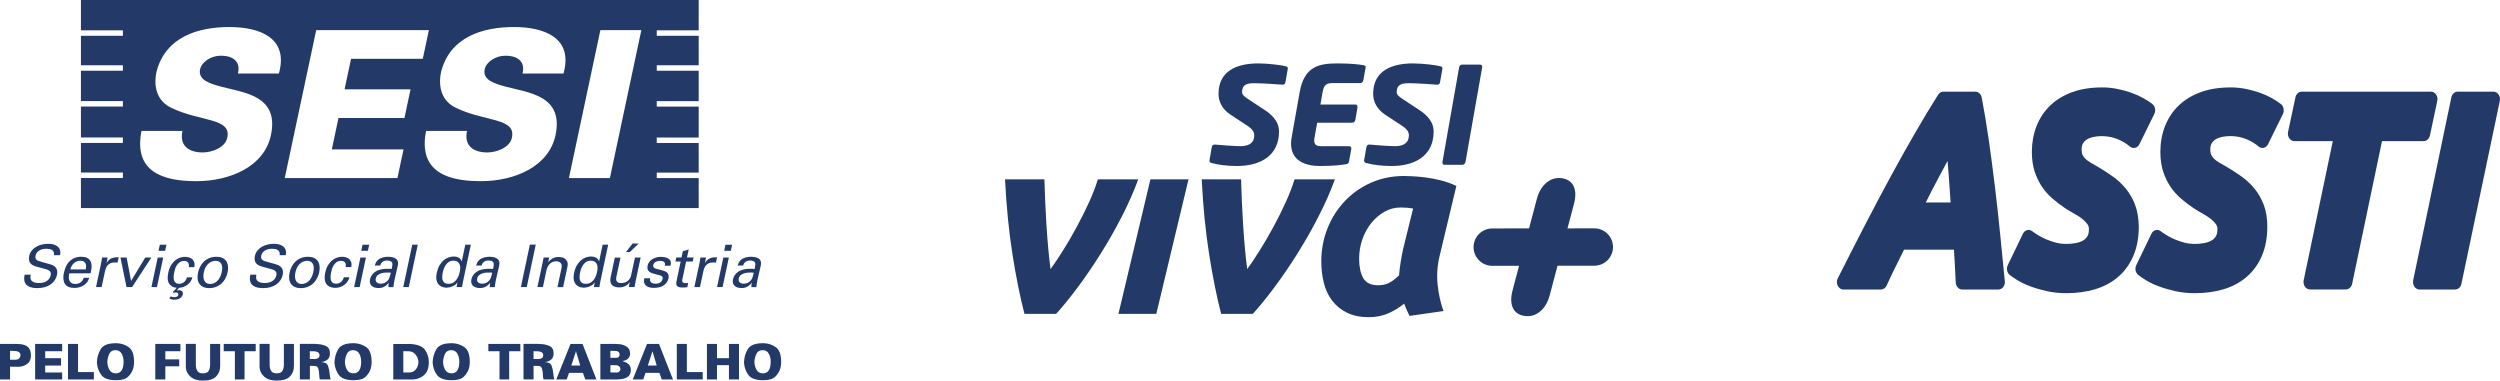
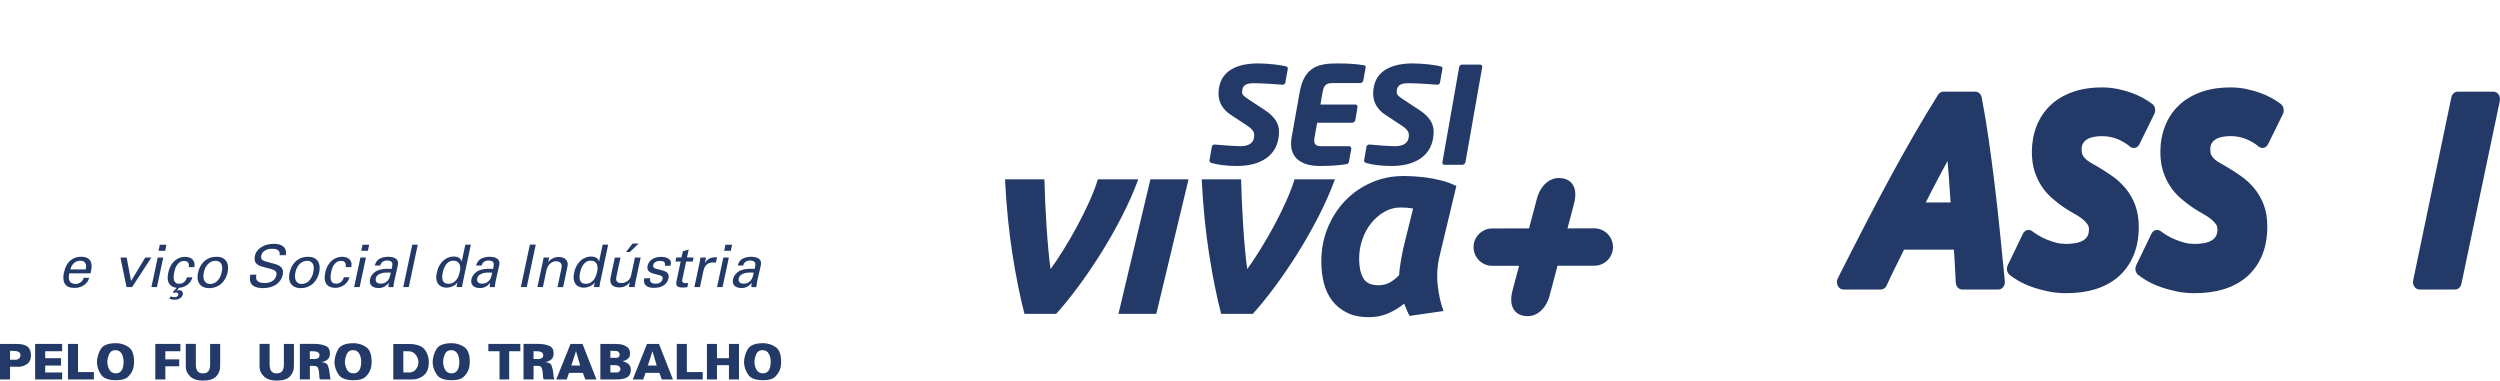
<svg xmlns="http://www.w3.org/2000/svg" width="335" height="51" viewBox="0 0 335 51" fill="none">
-   <path d="M4.109 36.806C4.092 36.905 4.081 37.018 4.075 37.145C4.068 37.272 4.095 37.395 4.157 37.508C4.219 37.625 4.335 37.721 4.5 37.803C4.664 37.885 4.911 37.923 5.236 37.923C5.531 37.923 5.774 37.885 5.97 37.807C6.165 37.728 6.319 37.632 6.436 37.522C6.552 37.413 6.635 37.299 6.689 37.186C6.741 37.073 6.775 36.981 6.792 36.905C6.823 36.748 6.82 36.617 6.785 36.515C6.748 36.412 6.679 36.326 6.576 36.258C6.473 36.189 6.347 36.131 6.199 36.086C6.049 36.038 5.881 35.99 5.692 35.946C5.486 35.894 5.308 35.846 5.157 35.805C5.003 35.764 4.873 35.723 4.76 35.689C4.647 35.651 4.551 35.613 4.469 35.576C4.386 35.535 4.314 35.493 4.253 35.445C4.057 35.288 3.941 35.11 3.903 34.911C3.866 34.712 3.866 34.517 3.907 34.328C3.965 34.04 4.078 33.79 4.249 33.581C4.421 33.372 4.619 33.201 4.853 33.067C5.082 32.933 5.336 32.834 5.61 32.769C5.884 32.704 6.155 32.67 6.422 32.67C6.518 32.67 6.631 32.676 6.768 32.687C6.905 32.697 7.042 32.721 7.179 32.762C7.316 32.803 7.45 32.858 7.577 32.933C7.707 33.005 7.813 33.108 7.902 33.232C7.964 33.321 8.009 33.41 8.036 33.499C8.064 33.588 8.077 33.674 8.084 33.759C8.091 33.845 8.088 33.924 8.077 33.999C8.067 34.075 8.057 34.143 8.046 34.201H7.227C7.255 34.023 7.245 33.876 7.197 33.763C7.149 33.65 7.077 33.561 6.977 33.499C6.878 33.437 6.761 33.393 6.631 33.369C6.501 33.345 6.364 33.334 6.22 33.334C5.826 33.334 5.5 33.417 5.24 33.585C4.979 33.749 4.822 33.975 4.763 34.26C4.736 34.386 4.736 34.493 4.757 34.582C4.777 34.671 4.825 34.746 4.894 34.811C4.966 34.873 5.062 34.928 5.181 34.972C5.301 35.017 5.445 35.062 5.606 35.103C5.922 35.192 6.175 35.264 6.371 35.315C6.566 35.367 6.72 35.415 6.837 35.452C6.953 35.49 7.042 35.531 7.107 35.565C7.173 35.6 7.245 35.648 7.316 35.699C7.426 35.788 7.508 35.884 7.563 35.99C7.618 36.096 7.652 36.199 7.666 36.306C7.68 36.412 7.683 36.511 7.673 36.604C7.663 36.696 7.652 36.775 7.639 36.833C7.587 37.087 7.488 37.32 7.347 37.536C7.207 37.752 7.022 37.94 6.799 38.101C6.576 38.262 6.312 38.386 6.011 38.475C5.709 38.564 5.377 38.608 5.014 38.608C4.904 38.608 4.77 38.602 4.619 38.588C4.469 38.574 4.314 38.547 4.157 38.502C4.003 38.458 3.855 38.393 3.715 38.303C3.574 38.218 3.468 38.101 3.389 37.961C3.331 37.855 3.293 37.748 3.269 37.642C3.249 37.536 3.238 37.43 3.238 37.33C3.238 37.231 3.245 37.135 3.259 37.046C3.273 36.957 3.286 36.878 3.304 36.809H4.109V36.806Z" fill="#233A69" />
  <path d="M9.29 36.624C9.239 36.83 9.215 37.019 9.218 37.193C9.222 37.368 9.26 37.519 9.325 37.646C9.39 37.776 9.489 37.875 9.616 37.944C9.743 38.012 9.911 38.05 10.116 38.05C10.36 38.05 10.579 37.985 10.781 37.851C10.983 37.721 11.131 37.512 11.22 37.227H11.96C11.929 37.327 11.878 37.454 11.809 37.601C11.741 37.748 11.621 37.903 11.446 38.053C11.395 38.101 11.322 38.156 11.237 38.218C11.151 38.28 11.045 38.338 10.925 38.393C10.805 38.444 10.665 38.489 10.507 38.526C10.349 38.564 10.171 38.581 9.972 38.581C9.345 38.581 8.924 38.4 8.697 38.036C8.471 37.673 8.427 37.179 8.56 36.552C8.646 36.165 8.773 35.809 8.948 35.493C9.122 35.175 9.386 34.907 9.743 34.695C9.849 34.626 9.955 34.575 10.065 34.537C10.175 34.5 10.281 34.472 10.384 34.452C10.486 34.431 10.579 34.417 10.665 34.41C10.75 34.404 10.819 34.404 10.877 34.404C11.172 34.404 11.412 34.445 11.6 34.524C11.785 34.602 11.929 34.705 12.028 34.836C12.128 34.966 12.196 35.11 12.231 35.271C12.265 35.432 12.279 35.593 12.272 35.761C12.265 35.929 12.244 36.086 12.214 36.237C12.183 36.391 12.155 36.518 12.135 36.624H9.29ZM11.491 36.103C11.511 36.008 11.528 35.894 11.538 35.761C11.549 35.627 11.535 35.5 11.494 35.377C11.453 35.257 11.377 35.151 11.264 35.065C11.151 34.979 10.983 34.935 10.757 34.935C10.637 34.935 10.51 34.955 10.373 34.993C10.24 35.031 10.113 35.099 9.989 35.192C9.866 35.284 9.76 35.404 9.657 35.552C9.558 35.699 9.482 35.884 9.427 36.103H11.491Z" fill="#233A69" />
-   <path d="M13.54 35.315C13.571 35.178 13.595 35.044 13.615 34.907C13.632 34.774 13.653 34.64 13.674 34.51H14.424L14.273 35.274C14.342 35.137 14.421 35.02 14.51 34.928C14.599 34.832 14.695 34.757 14.798 34.695C14.9 34.633 15.003 34.589 15.106 34.558C15.209 34.527 15.301 34.506 15.387 34.496C15.504 34.479 15.603 34.472 15.685 34.472C15.771 34.472 15.843 34.476 15.905 34.479L15.747 35.206C15.716 35.195 15.671 35.185 15.613 35.175C15.586 35.168 15.555 35.168 15.517 35.168C15.48 35.168 15.442 35.168 15.397 35.168C15.178 35.168 14.989 35.199 14.839 35.257C14.684 35.319 14.558 35.401 14.455 35.511C14.352 35.617 14.27 35.747 14.212 35.894C14.153 36.042 14.102 36.199 14.064 36.367L13.615 38.471H12.865L13.54 35.315Z" fill="#233A69" />
  <path d="M16.141 34.51H16.97L17.563 37.649L19.462 34.51H20.281L17.703 38.468H16.953L16.141 34.51Z" fill="#233A69" />
  <path d="M21.134 34.51H21.874L21.031 38.468H20.291L21.134 34.51ZM21.415 32.793H22.306L22.131 33.605H21.24L21.415 32.793Z" fill="#233A69" />
  <path d="M25.784 37.152C25.736 37.337 25.661 37.512 25.558 37.676C25.455 37.841 25.325 37.988 25.171 38.115C25.017 38.242 24.842 38.344 24.647 38.423C24.451 38.502 24.239 38.55 24.009 38.564L23.677 38.927C23.718 38.917 23.766 38.907 23.814 38.9C23.865 38.893 23.924 38.889 23.992 38.889C24.109 38.889 24.201 38.907 24.273 38.944C24.345 38.982 24.396 39.026 24.434 39.081C24.472 39.136 24.492 39.198 24.503 39.263C24.51 39.328 24.51 39.39 24.499 39.448C24.492 39.465 24.479 39.51 24.451 39.585C24.424 39.66 24.372 39.743 24.294 39.825C24.215 39.911 24.102 39.986 23.958 40.055C23.814 40.123 23.619 40.157 23.379 40.157C23.194 40.157 23.05 40.14 22.95 40.109C22.848 40.079 22.758 40.041 22.68 40L22.892 39.709C22.933 39.736 22.995 39.76 23.07 39.784C23.146 39.808 23.255 39.818 23.399 39.818C23.536 39.818 23.646 39.791 23.732 39.739C23.817 39.688 23.869 39.609 23.889 39.503C23.906 39.434 23.903 39.38 23.882 39.338C23.862 39.297 23.831 39.266 23.793 39.242C23.756 39.222 23.711 39.208 23.666 39.201C23.622 39.194 23.584 39.194 23.553 39.194C23.495 39.194 23.447 39.198 23.406 39.212C23.368 39.222 23.317 39.239 23.259 39.26L23.163 39.126L23.684 38.567C23.386 38.53 23.149 38.451 22.974 38.327C22.799 38.204 22.673 38.053 22.59 37.872C22.508 37.69 22.467 37.488 22.467 37.265C22.467 37.042 22.491 36.816 22.539 36.583C22.635 36.141 22.769 35.781 22.944 35.504C23.118 35.226 23.317 35.003 23.536 34.842C23.756 34.678 23.971 34.568 24.191 34.506C24.41 34.445 24.609 34.417 24.794 34.417C24.856 34.417 24.941 34.424 25.044 34.434C25.147 34.445 25.25 34.469 25.356 34.503C25.462 34.537 25.565 34.585 25.665 34.65C25.764 34.712 25.846 34.801 25.908 34.911C26.017 35.079 26.072 35.24 26.072 35.397C26.072 35.555 26.065 35.685 26.048 35.795H25.298C25.305 35.747 25.308 35.678 25.315 35.586C25.322 35.493 25.305 35.401 25.27 35.312C25.236 35.219 25.174 35.14 25.089 35.072C25.003 35.003 24.869 34.969 24.691 34.969C24.434 34.969 24.222 35.031 24.057 35.157C23.893 35.284 23.759 35.432 23.66 35.599C23.56 35.767 23.488 35.935 23.444 36.1C23.399 36.264 23.368 36.384 23.355 36.46C23.307 36.665 23.279 36.861 23.269 37.046C23.259 37.231 23.276 37.399 23.317 37.546C23.358 37.693 23.433 37.81 23.543 37.896C23.653 37.981 23.804 38.026 24.006 38.026C24.163 38.026 24.304 37.998 24.424 37.947C24.544 37.896 24.647 37.827 24.729 37.741C24.811 37.656 24.88 37.563 24.934 37.46C24.989 37.358 25.027 37.258 25.048 37.166H25.784V37.152Z" fill="#233A69" />
  <path d="M26.535 36.538C26.586 36.295 26.672 36.048 26.788 35.798C26.905 35.548 27.062 35.319 27.261 35.113C27.46 34.907 27.703 34.739 27.988 34.609C28.272 34.479 28.608 34.41 28.995 34.41C29.389 34.41 29.698 34.479 29.921 34.619C30.143 34.76 30.304 34.931 30.407 35.14C30.507 35.349 30.558 35.572 30.561 35.816C30.565 36.059 30.544 36.282 30.503 36.487C30.442 36.775 30.339 37.049 30.205 37.306C30.068 37.563 29.897 37.789 29.691 37.981C29.485 38.173 29.245 38.324 28.964 38.437C28.687 38.55 28.378 38.608 28.043 38.608C27.717 38.608 27.443 38.554 27.224 38.447C27.004 38.341 26.829 38.194 26.706 38.009C26.583 37.824 26.507 37.608 26.48 37.354C26.453 37.097 26.47 36.826 26.535 36.538ZM27.313 36.491C27.271 36.696 27.251 36.892 27.258 37.077C27.265 37.262 27.299 37.43 27.364 37.574C27.429 37.717 27.529 37.834 27.659 37.92C27.789 38.005 27.96 38.05 28.173 38.05C28.313 38.05 28.464 38.022 28.618 37.968C28.773 37.913 28.92 37.824 29.06 37.7C29.201 37.577 29.328 37.412 29.444 37.21C29.561 37.008 29.65 36.758 29.712 36.456C29.818 35.963 29.79 35.589 29.636 35.332C29.482 35.079 29.228 34.948 28.882 34.948C28.762 34.948 28.625 34.972 28.471 35.017C28.32 35.062 28.166 35.14 28.019 35.253C27.871 35.367 27.731 35.524 27.604 35.723C27.477 35.922 27.381 36.179 27.313 36.491Z" fill="#233A69" />
  <path d="M34.349 36.806C34.331 36.905 34.321 37.018 34.314 37.145C34.307 37.272 34.335 37.395 34.396 37.508C34.458 37.625 34.575 37.721 34.739 37.803C34.904 37.885 35.15 37.923 35.476 37.923C35.771 37.923 36.014 37.885 36.209 37.807C36.405 37.728 36.559 37.632 36.675 37.522C36.792 37.413 36.874 37.299 36.929 37.186C36.984 37.073 37.015 36.981 37.032 36.905C37.063 36.748 37.059 36.617 37.025 36.515C36.991 36.412 36.919 36.326 36.816 36.258C36.713 36.189 36.586 36.131 36.439 36.086C36.288 36.038 36.12 35.99 35.932 35.946C35.726 35.894 35.548 35.846 35.397 35.805C35.243 35.764 35.113 35.723 35 35.689C34.886 35.651 34.791 35.613 34.708 35.576C34.626 35.535 34.554 35.493 34.492 35.445C34.297 35.288 34.181 35.11 34.143 34.911C34.105 34.712 34.105 34.517 34.146 34.328C34.205 34.04 34.318 33.79 34.489 33.581C34.66 33.372 34.859 33.201 35.092 33.067C35.322 32.933 35.575 32.834 35.849 32.769C36.124 32.704 36.394 32.67 36.662 32.67C36.758 32.67 36.871 32.676 37.008 32.687C37.145 32.697 37.282 32.721 37.419 32.762C37.556 32.803 37.69 32.858 37.816 32.933C37.943 33.009 38.053 33.108 38.145 33.232C38.207 33.321 38.252 33.41 38.279 33.499C38.307 33.588 38.32 33.674 38.327 33.759C38.331 33.845 38.331 33.924 38.32 33.999C38.31 34.075 38.3 34.143 38.289 34.201H37.47C37.498 34.023 37.488 33.876 37.44 33.763C37.392 33.65 37.32 33.561 37.22 33.499C37.121 33.437 37.004 33.393 36.874 33.369C36.744 33.345 36.607 33.334 36.463 33.334C36.069 33.334 35.74 33.417 35.483 33.585C35.222 33.749 35.065 33.975 35.006 34.26C34.979 34.386 34.979 34.493 35 34.582C35.02 34.671 35.068 34.746 35.137 34.811C35.209 34.873 35.305 34.928 35.425 34.972C35.544 35.017 35.688 35.062 35.849 35.103C36.165 35.192 36.418 35.264 36.614 35.315C36.809 35.367 36.963 35.415 37.08 35.452C37.196 35.49 37.285 35.531 37.35 35.565C37.416 35.603 37.484 35.648 37.559 35.699C37.669 35.788 37.751 35.884 37.806 35.99C37.861 36.096 37.895 36.199 37.909 36.306C37.923 36.412 37.926 36.511 37.916 36.604C37.906 36.696 37.895 36.775 37.882 36.833C37.83 37.087 37.731 37.32 37.59 37.536C37.45 37.752 37.265 37.94 37.042 38.101C36.819 38.262 36.555 38.386 36.254 38.475C35.952 38.564 35.62 38.608 35.257 38.608C35.147 38.608 35.013 38.602 34.862 38.588C34.712 38.574 34.557 38.547 34.4 38.502C34.246 38.458 34.098 38.393 33.958 38.303C33.817 38.218 33.711 38.101 33.632 37.961C33.574 37.855 33.536 37.748 33.512 37.642C33.492 37.536 33.481 37.43 33.481 37.33C33.481 37.231 33.488 37.135 33.502 37.046C33.516 36.957 33.529 36.878 33.547 36.809H34.349V36.806Z" fill="#233A69" />
  <path d="M38.803 36.538C38.855 36.295 38.941 36.048 39.057 35.798C39.173 35.545 39.331 35.319 39.53 35.113C39.729 34.907 39.972 34.739 40.256 34.609C40.541 34.479 40.877 34.41 41.267 34.41C41.661 34.41 41.97 34.479 42.193 34.619C42.415 34.76 42.577 34.931 42.679 35.14C42.779 35.349 42.83 35.572 42.834 35.816C42.837 36.059 42.816 36.282 42.775 36.487C42.714 36.775 42.611 37.049 42.474 37.306C42.337 37.563 42.165 37.789 41.96 37.981C41.754 38.173 41.514 38.324 41.233 38.437C40.956 38.55 40.647 38.608 40.311 38.608C39.986 38.608 39.712 38.554 39.492 38.447C39.273 38.341 39.098 38.194 38.975 38.009C38.851 37.824 38.776 37.608 38.749 37.354C38.721 37.097 38.738 36.826 38.803 36.538ZM39.585 36.491C39.544 36.696 39.523 36.892 39.53 37.077C39.537 37.262 39.571 37.43 39.636 37.574C39.701 37.717 39.801 37.834 39.931 37.92C40.061 38.005 40.233 38.05 40.445 38.05C40.585 38.05 40.736 38.022 40.89 37.968C41.045 37.913 41.192 37.824 41.333 37.7C41.473 37.577 41.6 37.412 41.716 37.21C41.833 37.008 41.922 36.758 41.984 36.456C42.09 35.963 42.062 35.589 41.908 35.332C41.754 35.079 41.5 34.948 41.154 34.948C41.034 34.948 40.897 34.972 40.743 35.017C40.589 35.062 40.438 35.14 40.291 35.253C40.14 35.367 40.003 35.524 39.876 35.723C39.749 35.922 39.65 36.179 39.585 36.491Z" fill="#233A69" />
  <path d="M46.326 35.781C46.332 35.733 46.336 35.665 46.343 35.572C46.35 35.48 46.332 35.387 46.298 35.298C46.264 35.205 46.202 35.127 46.117 35.058C46.031 34.989 45.897 34.955 45.719 34.955C45.462 34.955 45.249 35.017 45.085 35.144C44.92 35.27 44.787 35.418 44.688 35.586C44.588 35.754 44.516 35.922 44.472 36.086C44.427 36.251 44.396 36.37 44.383 36.446C44.334 36.651 44.307 36.847 44.297 37.032C44.286 37.217 44.304 37.385 44.345 37.532C44.386 37.68 44.461 37.796 44.571 37.882C44.681 37.968 44.831 38.012 45.034 38.012C45.191 38.012 45.332 37.985 45.452 37.933C45.572 37.882 45.674 37.813 45.757 37.728C45.839 37.642 45.907 37.549 45.962 37.447C46.017 37.344 46.055 37.244 46.075 37.152H46.826C46.778 37.347 46.699 37.529 46.586 37.7C46.473 37.871 46.332 38.022 46.168 38.149C46.003 38.279 45.815 38.379 45.606 38.458C45.397 38.533 45.171 38.571 44.927 38.571C44.859 38.571 44.773 38.564 44.67 38.553C44.568 38.543 44.461 38.519 44.352 38.485C44.242 38.451 44.132 38.399 44.019 38.331C43.91 38.262 43.814 38.17 43.735 38.057C43.694 37.988 43.653 37.909 43.611 37.82C43.57 37.731 43.543 37.625 43.526 37.505C43.509 37.385 43.502 37.244 43.509 37.087C43.516 36.929 43.539 36.748 43.584 36.542C43.67 36.131 43.797 35.788 43.971 35.514C44.146 35.236 44.338 35.017 44.547 34.856C44.756 34.695 44.975 34.578 45.198 34.51C45.421 34.441 45.633 34.407 45.832 34.407C45.894 34.407 45.979 34.414 46.079 34.424C46.182 34.434 46.284 34.458 46.391 34.492C46.497 34.527 46.6 34.575 46.699 34.64C46.798 34.702 46.881 34.791 46.942 34.9C47.052 35.068 47.107 35.229 47.107 35.387C47.107 35.545 47.1 35.675 47.083 35.785H46.326V35.781Z" fill="#233A69" />
  <path d="M48.296 34.51H49.036L48.193 38.468H47.453L48.296 34.51ZM48.581 32.793H49.471L49.297 33.605H48.406L48.581 32.793Z" fill="#233A69" />
  <path d="M52.049 38.468C52.042 38.369 52.045 38.269 52.056 38.177C52.066 38.081 52.083 37.981 52.103 37.879C51.977 38.043 51.85 38.17 51.727 38.266C51.6 38.362 51.476 38.434 51.356 38.482C51.236 38.533 51.123 38.564 51.017 38.578C50.911 38.591 50.818 38.598 50.733 38.598C50.507 38.598 50.311 38.567 50.15 38.509C49.986 38.447 49.859 38.365 49.763 38.262C49.667 38.156 49.605 38.033 49.574 37.892C49.544 37.748 49.547 37.598 49.581 37.437C49.598 37.358 49.626 37.269 49.663 37.169C49.701 37.07 49.759 36.967 49.831 36.864C49.903 36.761 49.996 36.659 50.109 36.556C50.222 36.453 50.356 36.361 50.52 36.275C50.64 36.217 50.767 36.172 50.897 36.138C51.027 36.103 51.161 36.076 51.291 36.059C51.422 36.042 51.545 36.028 51.658 36.025C51.771 36.018 51.867 36.018 51.946 36.018C52.042 36.018 52.124 36.018 52.199 36.021C52.271 36.025 52.367 36.032 52.484 36.042C52.511 35.922 52.532 35.816 52.545 35.723C52.559 35.63 52.573 35.552 52.576 35.487C52.583 35.422 52.583 35.363 52.576 35.308C52.573 35.257 52.552 35.209 52.522 35.168C52.47 35.069 52.378 35 52.244 34.962C52.114 34.925 51.994 34.907 51.888 34.907C51.699 34.907 51.545 34.935 51.432 34.99C51.315 35.044 51.223 35.11 51.158 35.182C51.089 35.254 51.041 35.329 51.01 35.408C50.983 35.483 50.962 35.541 50.952 35.579H50.212C50.243 35.473 50.287 35.356 50.345 35.23C50.404 35.099 50.503 34.969 50.644 34.832C50.739 34.746 50.842 34.678 50.959 34.623C51.075 34.568 51.192 34.524 51.315 34.493C51.435 34.462 51.559 34.438 51.678 34.424C51.798 34.41 51.912 34.404 52.018 34.404C52.158 34.404 52.299 34.414 52.439 34.438C52.58 34.462 52.707 34.496 52.823 34.544C52.94 34.592 53.039 34.65 53.121 34.726C53.203 34.801 53.262 34.887 53.296 34.986C53.334 35.106 53.347 35.216 53.341 35.312C53.334 35.408 53.32 35.504 53.306 35.593L52.871 37.484C52.864 37.502 52.857 37.543 52.847 37.611C52.837 37.68 52.823 37.762 52.803 37.855C52.785 37.951 52.768 38.053 52.751 38.163C52.734 38.273 52.724 38.379 52.72 38.478H52.049V38.468ZM52.371 36.545C52.302 36.535 52.237 36.528 52.179 36.525C52.117 36.522 52.042 36.522 51.953 36.522C51.881 36.522 51.761 36.525 51.603 36.532C51.442 36.539 51.278 36.569 51.106 36.617C50.935 36.669 50.777 36.748 50.633 36.857C50.489 36.967 50.397 37.121 50.352 37.324C50.335 37.385 50.332 37.457 50.342 37.536C50.349 37.615 50.376 37.69 50.421 37.762C50.465 37.834 50.534 37.892 50.63 37.94C50.726 37.988 50.856 38.012 51.024 38.012C51.401 38.012 51.716 37.872 51.963 37.587C52.021 37.519 52.069 37.454 52.103 37.389C52.141 37.327 52.172 37.255 52.199 37.176C52.227 37.097 52.251 37.008 52.278 36.905C52.306 36.803 52.337 36.683 52.371 36.545Z" fill="#233A69" />
  <path d="M55.242 32.783H55.983L54.776 38.468H54.036L55.242 32.783Z" fill="#233A69" />
  <path d="M62.353 32.783H63.094L62.021 37.837C62.014 37.858 62.007 37.896 62.001 37.944C61.994 37.995 61.983 38.05 61.973 38.108C61.963 38.17 61.953 38.232 61.942 38.293C61.932 38.355 61.925 38.413 61.918 38.468H61.178L61.294 37.837C61.253 37.896 61.199 37.961 61.133 38.036C61.068 38.112 60.976 38.184 60.852 38.256C60.664 38.365 60.475 38.441 60.294 38.485C60.109 38.526 59.951 38.547 59.814 38.547C59.684 38.547 59.526 38.523 59.341 38.475C59.156 38.427 58.992 38.331 58.841 38.191C58.69 38.05 58.58 37.848 58.505 37.584C58.43 37.32 58.443 36.971 58.536 36.535C58.615 36.158 58.735 35.833 58.892 35.562C59.05 35.291 59.231 35.069 59.437 34.89C59.643 34.715 59.859 34.585 60.092 34.5C60.325 34.414 60.554 34.373 60.787 34.373C60.996 34.373 61.171 34.4 61.308 34.455C61.445 34.51 61.551 34.575 61.63 34.647C61.709 34.719 61.764 34.794 61.798 34.866C61.833 34.938 61.856 34.996 61.874 35.041L62.353 32.783ZM61.606 36.436C61.668 36.148 61.689 35.918 61.665 35.747C61.641 35.576 61.599 35.439 61.541 35.332C61.483 35.226 61.391 35.134 61.26 35.051C61.13 34.969 60.962 34.928 60.753 34.928C60.568 34.928 60.41 34.962 60.273 35.027C60.136 35.093 60.02 35.178 59.917 35.281C59.818 35.384 59.732 35.497 59.66 35.62C59.588 35.744 59.53 35.864 59.482 35.983C59.434 36.1 59.399 36.21 59.375 36.306C59.351 36.402 59.338 36.474 59.331 36.515C59.293 36.689 59.269 36.864 59.259 37.046C59.249 37.227 59.266 37.389 59.314 37.536C59.362 37.68 59.447 37.8 59.571 37.892C59.694 37.985 59.869 38.029 60.095 38.029C60.383 38.029 60.623 37.961 60.811 37.824C61 37.687 61.151 37.529 61.26 37.347C61.37 37.166 61.452 36.988 61.5 36.816C61.558 36.642 61.589 36.515 61.606 36.436Z" fill="#233A69" />
  <path d="M65.633 38.468C65.626 38.369 65.63 38.269 65.64 38.177C65.65 38.081 65.667 37.981 65.688 37.879C65.561 38.043 65.434 38.17 65.311 38.266C65.184 38.362 65.061 38.434 64.941 38.482C64.821 38.533 64.708 38.564 64.602 38.578C64.495 38.591 64.403 38.598 64.317 38.598C64.091 38.598 63.896 38.567 63.734 38.509C63.57 38.447 63.443 38.365 63.347 38.262C63.251 38.156 63.19 38.033 63.159 37.892C63.128 37.748 63.131 37.598 63.166 37.437C63.183 37.358 63.21 37.269 63.248 37.169C63.286 37.07 63.344 36.967 63.416 36.864C63.488 36.761 63.58 36.659 63.693 36.556C63.806 36.453 63.94 36.361 64.105 36.275C64.225 36.217 64.351 36.172 64.482 36.138C64.612 36.103 64.746 36.076 64.876 36.059C65.006 36.042 65.129 36.028 65.242 36.025C65.356 36.018 65.451 36.018 65.53 36.018C65.626 36.018 65.708 36.018 65.784 36.021C65.856 36.025 65.952 36.032 66.068 36.042C66.096 35.922 66.116 35.816 66.13 35.723C66.144 35.63 66.157 35.552 66.161 35.487C66.168 35.422 66.168 35.363 66.161 35.308C66.157 35.257 66.137 35.209 66.106 35.168C66.055 35.069 65.962 35 65.828 34.962C65.698 34.925 65.578 34.907 65.472 34.907C65.284 34.907 65.129 34.935 65.016 34.99C64.9 35.044 64.807 35.11 64.742 35.182C64.674 35.254 64.626 35.329 64.595 35.408C64.567 35.483 64.547 35.541 64.536 35.579H63.796C63.827 35.473 63.872 35.356 63.93 35.23C63.988 35.099 64.088 34.969 64.228 34.832C64.324 34.746 64.427 34.678 64.543 34.623C64.66 34.568 64.776 34.524 64.9 34.493C65.02 34.462 65.143 34.438 65.263 34.424C65.383 34.41 65.496 34.404 65.602 34.404C65.743 34.404 65.883 34.414 66.024 34.438C66.164 34.462 66.291 34.496 66.407 34.544C66.524 34.592 66.623 34.65 66.706 34.726C66.788 34.801 66.846 34.887 66.88 34.986C66.918 35.106 66.932 35.216 66.925 35.312C66.918 35.408 66.904 35.504 66.891 35.593L66.456 37.484C66.449 37.502 66.442 37.543 66.431 37.611C66.421 37.68 66.407 37.762 66.387 37.855C66.37 37.951 66.353 38.053 66.336 38.163C66.318 38.273 66.308 38.379 66.305 38.478H65.633V38.468ZM65.959 36.545C65.89 36.535 65.825 36.528 65.767 36.525C65.705 36.522 65.63 36.522 65.54 36.522C65.469 36.522 65.349 36.525 65.191 36.532C65.03 36.539 64.865 36.569 64.694 36.617C64.523 36.669 64.365 36.748 64.221 36.857C64.077 36.967 63.985 37.121 63.94 37.324C63.923 37.385 63.92 37.457 63.93 37.536C63.937 37.615 63.964 37.69 64.009 37.762C64.053 37.834 64.122 37.892 64.218 37.94C64.314 37.988 64.444 38.012 64.612 38.012C64.989 38.012 65.304 37.872 65.551 37.587C65.609 37.519 65.657 37.454 65.691 37.389C65.729 37.327 65.76 37.255 65.787 37.176C65.815 37.097 65.839 37.008 65.866 36.905C65.89 36.803 65.921 36.683 65.959 36.545Z" fill="#233A69" />
  <path d="M71.003 32.776H71.791L70.585 38.468H69.797L71.003 32.776Z" fill="#233A69" />
  <path d="M72.754 34.969L72.85 34.513H73.59L73.457 35.151C73.488 35.109 73.539 35.048 73.608 34.969C73.676 34.89 73.765 34.811 73.878 34.733C73.991 34.654 74.132 34.585 74.296 34.523C74.461 34.462 74.656 34.434 74.882 34.434C74.972 34.434 75.095 34.448 75.249 34.475C75.403 34.503 75.551 34.561 75.688 34.654C75.825 34.746 75.931 34.88 76.01 35.058C76.089 35.236 76.096 35.48 76.027 35.785L75.458 38.475H74.701L75.235 35.959C75.263 35.829 75.273 35.706 75.27 35.589C75.266 35.473 75.232 35.37 75.163 35.281C75.091 35.192 74.996 35.123 74.879 35.079C74.763 35.034 74.642 35.01 74.516 35.01C74.379 35.01 74.245 35.034 74.111 35.082C73.978 35.13 73.851 35.202 73.738 35.301C73.621 35.401 73.522 35.524 73.433 35.672C73.344 35.819 73.279 35.994 73.231 36.192L72.751 38.471H72.011L72.754 34.969Z" fill="#233A69" />
  <path d="M80.756 32.783H81.496L80.424 37.837C80.417 37.858 80.41 37.896 80.403 37.944C80.396 37.995 80.386 38.05 80.376 38.108C80.366 38.17 80.355 38.232 80.345 38.293C80.335 38.355 80.328 38.413 80.321 38.468H79.581L79.697 37.837C79.656 37.896 79.601 37.961 79.536 38.036C79.471 38.112 79.379 38.184 79.255 38.256C79.067 38.365 78.878 38.441 78.697 38.485C78.512 38.526 78.354 38.547 78.217 38.547C78.087 38.547 77.929 38.523 77.744 38.475C77.559 38.427 77.394 38.331 77.244 38.191C77.093 38.05 76.983 37.848 76.908 37.584C76.832 37.32 76.846 36.971 76.939 36.535C77.017 36.158 77.137 35.833 77.295 35.562C77.453 35.291 77.634 35.069 77.84 34.89C78.046 34.715 78.261 34.585 78.495 34.5C78.728 34.414 78.957 34.373 79.19 34.373C79.399 34.373 79.574 34.4 79.711 34.455C79.848 34.51 79.954 34.575 80.033 34.647C80.112 34.719 80.167 34.794 80.201 34.866C80.235 34.938 80.259 34.996 80.276 35.041L80.756 32.783ZM80.009 36.436C80.071 36.148 80.091 35.918 80.067 35.747C80.043 35.576 80.002 35.439 79.944 35.332C79.886 35.226 79.793 35.134 79.663 35.051C79.533 34.969 79.365 34.928 79.156 34.928C78.971 34.928 78.813 34.962 78.676 35.027C78.539 35.093 78.422 35.178 78.32 35.281C78.22 35.384 78.135 35.497 78.063 35.62C77.991 35.744 77.932 35.864 77.885 35.983C77.837 36.1 77.802 36.21 77.778 36.306C77.754 36.402 77.74 36.474 77.734 36.515C77.696 36.689 77.672 36.864 77.662 37.046C77.651 37.227 77.669 37.389 77.716 37.536C77.764 37.68 77.85 37.8 77.974 37.892C78.097 37.985 78.272 38.029 78.498 38.029C78.786 38.029 79.026 37.961 79.214 37.824C79.403 37.687 79.553 37.529 79.663 37.347C79.773 37.166 79.855 36.988 79.903 36.816C79.961 36.642 79.992 36.515 80.009 36.436Z" fill="#233A69" />
  <path d="M83.148 34.51L82.603 37.056C82.583 37.152 82.569 37.251 82.562 37.354C82.555 37.457 82.576 37.553 82.617 37.639C82.658 37.724 82.73 37.793 82.826 37.848C82.922 37.903 83.066 37.93 83.254 37.93C83.44 37.93 83.621 37.896 83.803 37.827C83.984 37.759 84.142 37.645 84.279 37.488C84.389 37.368 84.464 37.238 84.509 37.101C84.55 36.964 84.581 36.847 84.605 36.744L85.085 34.506H85.849L85.163 37.724C85.156 37.745 85.15 37.786 85.139 37.844C85.129 37.903 85.119 37.968 85.109 38.043C85.098 38.115 85.085 38.194 85.067 38.273C85.05 38.351 85.04 38.416 85.03 38.471H84.259L84.385 37.793C84.337 37.861 84.276 37.937 84.204 38.022C84.132 38.108 84.039 38.184 83.926 38.255C83.813 38.327 83.683 38.386 83.525 38.437C83.368 38.489 83.183 38.513 82.974 38.513C82.727 38.513 82.521 38.478 82.353 38.413C82.189 38.348 82.058 38.255 81.966 38.139C81.873 38.019 81.815 37.879 81.791 37.714C81.767 37.55 81.778 37.368 81.819 37.173L82.388 34.517H83.148V34.51ZM85.585 32.635L84.396 33.77H83.882L84.766 32.635H85.585Z" fill="#233A69" />
  <path d="M87.12 37.292C87.103 37.368 87.096 37.447 87.1 37.529C87.103 37.615 87.127 37.69 87.178 37.762C87.23 37.834 87.305 37.892 87.408 37.94C87.511 37.988 87.651 38.012 87.829 38.012C87.98 38.012 88.121 37.995 88.244 37.961C88.368 37.926 88.481 37.861 88.58 37.758C88.69 37.649 88.758 37.526 88.786 37.388C88.806 37.292 88.806 37.214 88.786 37.152C88.765 37.09 88.724 37.039 88.659 36.998C88.597 36.957 88.511 36.922 88.412 36.892C88.309 36.861 88.186 36.83 88.045 36.795C87.85 36.748 87.665 36.7 87.49 36.645C87.316 36.593 87.168 36.525 87.048 36.439C86.928 36.353 86.846 36.247 86.791 36.117C86.74 35.987 86.733 35.819 86.774 35.613C86.812 35.435 86.884 35.27 86.99 35.12C87.096 34.969 87.23 34.842 87.387 34.743C87.545 34.64 87.723 34.561 87.922 34.503C88.121 34.445 88.337 34.417 88.57 34.417C88.697 34.417 88.827 34.428 88.967 34.448C89.108 34.469 89.238 34.503 89.358 34.551C89.478 34.599 89.584 34.66 89.677 34.739C89.769 34.818 89.834 34.914 89.869 35.031C89.896 35.14 89.903 35.243 89.893 35.339C89.882 35.435 89.865 35.524 89.845 35.606H89.087C89.125 35.459 89.125 35.343 89.091 35.257C89.056 35.171 89.005 35.106 88.933 35.058C88.861 35.014 88.782 34.986 88.697 34.976C88.611 34.965 88.532 34.959 88.463 34.959C88.436 34.959 88.378 34.962 88.289 34.965C88.2 34.972 88.104 34.993 88.001 35.027C87.898 35.062 87.802 35.12 87.713 35.195C87.624 35.27 87.562 35.38 87.531 35.524C87.514 35.613 87.521 35.689 87.549 35.75C87.576 35.812 87.614 35.86 87.662 35.898C87.713 35.935 87.764 35.963 87.823 35.98C87.881 35.997 87.936 36.014 87.987 36.031C88.244 36.093 88.457 36.148 88.625 36.192C88.793 36.237 88.93 36.278 89.032 36.319C89.135 36.36 89.217 36.398 89.276 36.436C89.337 36.477 89.389 36.521 89.437 36.573C89.526 36.679 89.577 36.795 89.594 36.922C89.612 37.049 89.605 37.179 89.577 37.306C89.529 37.526 89.437 37.728 89.293 37.906C89.149 38.084 88.995 38.218 88.827 38.307C88.631 38.413 88.429 38.482 88.22 38.519C88.011 38.557 87.802 38.574 87.597 38.574C87.398 38.574 87.209 38.55 87.034 38.506C86.86 38.461 86.709 38.389 86.585 38.29C86.462 38.19 86.376 38.057 86.325 37.892C86.274 37.728 86.277 37.526 86.329 37.289H87.12V37.292Z" fill="#233A69" />
  <path d="M90.623 34.496H91.325L91.5 33.667L92.288 33.43L92.058 34.496H92.943L92.826 35.041H91.942L91.438 37.416C91.431 37.464 91.424 37.519 91.414 37.58C91.404 37.642 91.411 37.7 91.435 37.755C91.459 37.81 91.503 37.851 91.565 37.889C91.627 37.926 91.726 37.944 91.856 37.944C91.928 37.944 92 37.94 92.069 37.933C92.137 37.926 92.185 37.916 92.219 37.906L92.103 38.481C92.031 38.492 91.942 38.502 91.839 38.512C91.736 38.523 91.616 38.529 91.479 38.529C91.136 38.529 90.897 38.471 90.756 38.351C90.616 38.231 90.581 38.012 90.65 37.687L91.209 35.044H90.506L90.623 34.496Z" fill="#233A69" />
  <path d="M93.721 35.315C93.751 35.178 93.775 35.044 93.796 34.907C93.813 34.774 93.834 34.64 93.854 34.51H94.605L94.454 35.274C94.522 35.137 94.601 35.02 94.69 34.928C94.779 34.832 94.875 34.757 94.978 34.695C95.081 34.633 95.184 34.589 95.287 34.558C95.389 34.527 95.482 34.506 95.568 34.496C95.684 34.479 95.784 34.472 95.866 34.472C95.948 34.472 96.023 34.476 96.085 34.479L95.927 35.206C95.897 35.195 95.852 35.185 95.794 35.175C95.766 35.168 95.736 35.168 95.698 35.168C95.66 35.168 95.622 35.168 95.578 35.168C95.359 35.168 95.17 35.199 95.019 35.257C94.868 35.319 94.738 35.401 94.635 35.511C94.533 35.617 94.45 35.747 94.392 35.894C94.334 36.042 94.282 36.199 94.245 36.367L93.796 38.471H93.045L93.721 35.315Z" fill="#233A69" />
  <path d="M96.928 34.51H97.668L96.825 38.468H96.085L96.928 34.51ZM97.212 32.793H98.103L97.929 33.605H97.038L97.212 32.793Z" fill="#233A69" />
  <path d="M100.684 38.468C100.677 38.369 100.681 38.269 100.691 38.177C100.701 38.081 100.718 37.981 100.739 37.879C100.612 38.043 100.485 38.17 100.362 38.266C100.235 38.362 100.112 38.434 99.992 38.482C99.872 38.533 99.759 38.564 99.653 38.578C99.546 38.591 99.454 38.598 99.368 38.598C99.142 38.598 98.947 38.567 98.786 38.509C98.621 38.447 98.494 38.365 98.398 38.262C98.302 38.156 98.241 38.033 98.21 37.892C98.179 37.748 98.182 37.598 98.217 37.437C98.234 37.358 98.261 37.269 98.299 37.169C98.337 37.07 98.395 36.967 98.467 36.864C98.539 36.761 98.631 36.659 98.745 36.556C98.858 36.453 98.991 36.361 99.156 36.275C99.276 36.217 99.402 36.172 99.533 36.138C99.663 36.103 99.796 36.076 99.927 36.059C100.057 36.042 100.18 36.028 100.293 36.025C100.407 36.018 100.502 36.018 100.581 36.018C100.677 36.018 100.76 36.018 100.835 36.021C100.907 36.025 101.003 36.032 101.119 36.042C101.147 35.922 101.167 35.816 101.181 35.723C101.195 35.63 101.208 35.552 101.212 35.487C101.219 35.422 101.219 35.363 101.212 35.308C101.208 35.257 101.188 35.209 101.157 35.168C101.106 35.069 101.013 35 100.879 34.962C100.749 34.925 100.629 34.907 100.523 34.907C100.335 34.907 100.18 34.935 100.067 34.99C99.951 35.044 99.858 35.11 99.793 35.182C99.725 35.254 99.677 35.329 99.646 35.408C99.618 35.483 99.598 35.541 99.588 35.579H98.847C98.878 35.473 98.923 35.356 98.981 35.23C99.039 35.099 99.139 34.969 99.279 34.832C99.375 34.746 99.478 34.678 99.594 34.623C99.711 34.568 99.827 34.524 99.951 34.493C100.071 34.462 100.194 34.438 100.314 34.424C100.434 34.41 100.547 34.404 100.653 34.404C100.794 34.404 100.934 34.414 101.075 34.438C101.215 34.462 101.342 34.496 101.459 34.544C101.575 34.592 101.675 34.65 101.757 34.726C101.839 34.801 101.897 34.887 101.932 34.986C101.969 35.106 101.983 35.216 101.976 35.312C101.969 35.408 101.956 35.504 101.942 35.593L101.507 37.484C101.5 37.502 101.493 37.543 101.483 37.611C101.472 37.68 101.459 37.762 101.438 37.855C101.421 37.951 101.404 38.053 101.387 38.163C101.37 38.273 101.359 38.379 101.356 38.478H100.684V38.468ZM101.006 36.545C100.938 36.535 100.873 36.528 100.814 36.525C100.753 36.522 100.677 36.522 100.588 36.522C100.516 36.522 100.396 36.525 100.239 36.532C100.078 36.539 99.913 36.569 99.742 36.617C99.57 36.669 99.413 36.748 99.269 36.857C99.125 36.967 99.032 37.121 98.988 37.324C98.971 37.385 98.967 37.457 98.978 37.536C98.984 37.615 99.012 37.69 99.056 37.762C99.101 37.834 99.169 37.892 99.265 37.94C99.361 37.988 99.492 38.012 99.659 38.012C100.036 38.012 100.352 37.872 100.598 37.587C100.657 37.519 100.705 37.454 100.739 37.389C100.777 37.327 100.808 37.255 100.835 37.176C100.862 37.097 100.886 37.008 100.914 36.905C100.938 36.803 100.969 36.683 101.006 36.545Z" fill="#233A69" />
-   <path d="M88.004 4.798V4.064H93.625V0H10.843V4.061H16.467V4.794H10.843V8.742H16.467V9.476H10.843V13.547H16.467V14.28H10.843V18.42H16.467V19.153H10.843V23.118H16.467V23.852H10.843V27.878H93.625V23.858H88.004V23.125H93.625V19.16H88.004V18.427H93.625V14.287H88.004V13.554H93.625V9.482H88.004V8.749H93.625V4.798H88.004ZM37.371 9.856H31.881C32.07 9.088 31.946 8.509 31.538 8.098C31.158 7.687 30.49 7.467 29.558 7.467C28.293 7.467 27.022 8.29 26.813 9.28C26.508 10.737 28.163 11.203 29.534 11.587C32.676 12.436 37.436 12.765 36.302 18.122C35.414 22.296 30.874 24.277 26.288 24.277C21.676 24.277 17.896 22.926 18.958 17.546H24.448C24.026 19.414 25.181 20.428 27.155 20.428C28.423 20.428 30.181 19.77 30.459 18.451C31.031 15.761 26.843 16.336 22.937 14.441C21.12 13.564 20.521 11.751 20.973 9.609C22.19 4.914 26.583 3.622 30.73 3.622C34.822 3.622 38.711 5.079 37.371 9.856ZM55.013 11.97L54.197 15.815H45.356L44.465 20.017H54.074L53.255 23.862H38.156L42.371 4.04H57.193H57.47L57.193 5.343L56.651 7.879H47.042L46.172 11.97H55.013ZM75.506 9.856H70.016C70.205 9.088 70.082 8.509 69.674 8.098C69.293 7.687 68.625 7.467 67.693 7.467C66.428 7.467 65.157 8.29 64.948 9.28C64.643 10.737 66.298 11.203 67.669 11.587C70.811 12.436 75.571 12.765 74.437 18.122C73.549 22.296 69.009 24.277 64.424 24.277C61.027 24.277 58.084 23.543 57.189 21.011C56.87 20.102 56.812 18.965 57.093 17.546H57.189H62.583C62.162 19.414 63.317 20.428 65.294 20.428C66.562 20.428 68.32 19.77 68.598 18.451C69.17 15.761 64.982 16.336 61.075 14.441C59.259 13.564 58.659 11.751 59.112 9.609C60.328 4.914 64.722 3.622 68.868 3.622C72.96 3.622 76.85 5.079 75.506 9.856ZM81.726 23.858H76.236L80.451 4.037H85.941L81.726 23.858Z" fill="#233A69" />
  <path d="M2.33 46.085C2.656 46.095 2.933 46.13 3.167 46.195C3.4 46.26 3.585 46.352 3.725 46.479C3.866 46.602 3.972 46.757 4.04 46.945C4.109 47.134 4.147 47.349 4.147 47.596C4.147 47.85 4.112 48.069 4.04 48.254C3.972 48.439 3.866 48.587 3.725 48.7C3.588 48.809 3.444 48.898 3.286 48.971C3.132 49.042 2.971 49.09 2.803 49.114C2.769 49.118 2.735 49.125 2.697 49.132C2.663 49.138 2.628 49.142 2.591 49.142C2.557 49.145 2.522 49.149 2.485 49.149C2.45 49.149 2.413 49.149 2.378 49.149L1.347 49.135V50.845H0V46.085H2.33ZM1.35 48.203H1.967C2.094 48.213 2.207 48.203 2.303 48.172C2.399 48.145 2.481 48.1 2.546 48.045C2.611 47.983 2.663 47.918 2.694 47.846C2.728 47.775 2.742 47.692 2.742 47.6C2.742 47.5 2.721 47.411 2.68 47.336C2.639 47.26 2.577 47.202 2.491 47.158C2.409 47.113 2.313 47.082 2.21 47.058C2.104 47.038 1.988 47.024 1.861 47.024L1.347 47.01V48.203H1.35Z" fill="#233A69" />
  <path d="M8.331 46.085V47.065H6.056V47.997H8.18V48.984H6.056V49.913H8.331V50.845H4.709V46.085H8.331Z" fill="#233A69" />
  <path d="M10.456 46.085V49.858H12.58V50.845H9.109V46.085H10.456Z" fill="#233A69" />
  <path d="M13.136 47.603C13.221 47.315 13.341 47.038 13.499 46.774C13.656 46.517 13.903 46.321 14.242 46.188C14.582 46.054 15.007 45.989 15.524 45.989C15.534 45.989 15.538 45.989 15.545 45.989C15.548 45.989 15.555 45.989 15.565 45.989C15.569 45.989 15.575 45.989 15.582 45.989C15.589 45.989 15.596 45.989 15.6 45.989C15.61 45.989 15.613 45.989 15.62 45.989C15.623 45.989 15.63 45.989 15.641 45.989C15.644 45.989 15.651 45.989 15.658 45.989C15.665 45.989 15.671 45.989 15.675 45.989C15.959 46.003 16.233 46.054 16.497 46.14C16.761 46.229 17.011 46.356 17.248 46.52C17.484 46.688 17.663 46.935 17.782 47.26C17.902 47.586 17.964 47.99 17.964 48.473C17.964 48.538 17.964 48.604 17.961 48.672C17.957 48.741 17.954 48.806 17.944 48.874C17.94 48.909 17.933 48.946 17.93 48.981C17.926 49.015 17.92 49.053 17.916 49.087C17.906 49.125 17.899 49.162 17.892 49.2C17.885 49.234 17.878 49.272 17.868 49.306C17.817 49.515 17.735 49.717 17.621 49.906C17.508 50.094 17.371 50.273 17.203 50.444C17.035 50.615 16.82 50.742 16.549 50.824C16.278 50.907 15.956 50.948 15.579 50.948C15.079 50.948 14.664 50.889 14.332 50.773C13.999 50.656 13.745 50.482 13.574 50.245C13.403 50.009 13.269 49.758 13.173 49.498C13.077 49.238 13.019 48.964 12.995 48.672C12.995 48.669 12.995 48.662 12.995 48.658C12.995 48.655 12.995 48.648 12.995 48.638C12.992 48.635 12.988 48.628 12.988 48.621C12.988 48.614 12.988 48.607 12.988 48.604C12.988 48.59 12.988 48.576 12.988 48.562C12.988 48.549 12.988 48.535 12.988 48.521V48.508C12.998 48.199 13.05 47.894 13.136 47.603ZM14.455 49.035C14.499 49.214 14.571 49.382 14.661 49.546C14.75 49.711 14.87 49.831 15.017 49.909C15.164 49.988 15.329 50.029 15.524 50.029C15.692 50.029 15.839 49.998 15.966 49.933C16.096 49.868 16.203 49.772 16.292 49.642C16.381 49.515 16.446 49.354 16.491 49.159C16.535 48.964 16.559 48.737 16.559 48.477C16.559 48.271 16.538 48.076 16.497 47.894C16.456 47.713 16.391 47.545 16.302 47.391C16.22 47.236 16.107 47.12 15.966 47.041C15.826 46.962 15.658 46.921 15.466 46.921C15.274 46.921 15.109 46.962 14.972 47.044C14.835 47.127 14.729 47.247 14.65 47.408C14.571 47.569 14.51 47.74 14.465 47.918C14.421 48.096 14.393 48.282 14.38 48.473V48.46C14.386 48.665 14.41 48.857 14.455 49.035Z" fill="#233A69" />
  <path d="M24.174 46.085V47.065H22.155V48.155H24.016V49.084H22.155V50.845H20.809V46.085H24.174Z" fill="#233A69" />
  <path d="M26.244 46.085V48.878C26.244 49.053 26.261 49.21 26.295 49.347C26.329 49.484 26.384 49.608 26.453 49.714C26.528 49.82 26.624 49.899 26.741 49.95C26.857 50.002 27.005 50.029 27.172 50.029C27.364 50.029 27.529 50.002 27.659 49.95C27.789 49.899 27.889 49.817 27.954 49.707C28.019 49.597 28.07 49.471 28.105 49.327C28.139 49.183 28.156 49.018 28.156 48.84V46.085H29.503V49.029C29.503 49.323 29.458 49.587 29.366 49.824C29.273 50.06 29.136 50.269 28.958 50.454C28.773 50.639 28.533 50.776 28.238 50.865C27.944 50.955 27.587 50.999 27.169 50.999C26.823 50.999 26.511 50.955 26.233 50.869C25.956 50.78 25.712 50.646 25.507 50.461C25.305 50.276 25.154 50.07 25.051 49.844C24.948 49.618 24.897 49.368 24.897 49.094V46.081H26.244V46.085Z" fill="#233A69" />
-   <path d="M34.266 46.085V47.065H32.769V50.845H31.473V47.065H29.976V46.085H34.266Z" fill="#233A69" />
  <path d="M36.13 46.085V48.878C36.13 49.053 36.148 49.21 36.182 49.347C36.216 49.484 36.271 49.608 36.34 49.714C36.415 49.82 36.511 49.899 36.627 49.95C36.744 50.002 36.888 50.029 37.056 50.029C37.248 50.029 37.412 50.002 37.542 49.95C37.673 49.899 37.772 49.817 37.837 49.707C37.902 49.597 37.954 49.471 37.988 49.327C38.022 49.183 38.039 49.018 38.039 48.84V46.085H39.386V49.029C39.386 49.323 39.342 49.587 39.249 49.824C39.157 50.06 39.019 50.269 38.841 50.454C38.656 50.639 38.416 50.776 38.122 50.865C37.827 50.955 37.47 50.999 37.052 50.999C36.706 50.999 36.394 50.955 36.117 50.869C35.839 50.78 35.596 50.646 35.39 50.461C35.188 50.276 35.037 50.07 34.934 49.844C34.832 49.618 34.78 49.368 34.78 49.094V46.081H36.13V46.085Z" fill="#233A69" />
  <path d="M42.292 46.085C42.302 46.095 42.309 46.099 42.323 46.099C42.337 46.099 42.343 46.099 42.354 46.099C42.364 46.099 42.371 46.099 42.385 46.099C42.395 46.099 42.408 46.099 42.422 46.099C42.645 46.102 42.861 46.126 43.063 46.17C43.265 46.215 43.464 46.277 43.652 46.356C43.837 46.438 43.975 46.561 44.071 46.726C44.166 46.89 44.211 47.096 44.211 47.339C44.211 47.531 44.184 47.699 44.129 47.843C44.074 47.987 43.988 48.1 43.875 48.189C43.766 48.278 43.642 48.35 43.508 48.405C43.375 48.46 43.227 48.504 43.073 48.528C43.306 48.539 43.495 48.58 43.639 48.658C43.783 48.737 43.886 48.85 43.94 49.001C43.998 49.152 44.043 49.306 44.081 49.467C44.118 49.628 44.146 49.8 44.163 49.974C44.163 49.978 44.163 49.985 44.163 49.988C44.163 49.992 44.163 49.998 44.163 50.002C44.163 50.005 44.163 50.012 44.163 50.016C44.163 50.019 44.166 50.026 44.17 50.029C44.18 50.101 44.187 50.17 44.194 50.242C44.201 50.314 44.208 50.386 44.218 50.461C44.228 50.53 44.238 50.598 44.259 50.66C44.28 50.721 44.297 50.783 44.317 50.842H42.871C42.854 50.807 42.84 50.766 42.83 50.718C42.82 50.67 42.809 50.619 42.799 50.56C42.796 50.502 42.789 50.447 42.785 50.386C42.782 50.324 42.775 50.266 42.772 50.204C42.772 50.194 42.772 50.19 42.772 50.184C42.772 50.177 42.772 50.173 42.772 50.163C42.768 50.16 42.765 50.153 42.765 50.146C42.765 50.139 42.765 50.132 42.765 50.129C42.765 50.115 42.765 50.101 42.765 50.088C42.765 50.074 42.765 50.06 42.765 50.046C42.755 49.92 42.741 49.796 42.72 49.683C42.7 49.567 42.669 49.457 42.635 49.351C42.6 49.245 42.539 49.166 42.456 49.114C42.374 49.063 42.268 49.035 42.141 49.035L41.524 49.022V50.835H40.178V46.075H42.292V46.085ZM41.514 48.103H42.035C42.045 48.114 42.052 48.117 42.066 48.117C42.08 48.117 42.086 48.117 42.097 48.117C42.107 48.117 42.114 48.117 42.127 48.117C42.138 48.117 42.151 48.117 42.165 48.117C42.244 48.114 42.319 48.1 42.395 48.079C42.47 48.059 42.542 48.035 42.611 48.004C42.676 47.97 42.727 47.918 42.761 47.853C42.796 47.788 42.813 47.702 42.813 47.596C42.813 47.507 42.796 47.432 42.761 47.367C42.727 47.301 42.672 47.247 42.604 47.202C42.532 47.161 42.456 47.133 42.367 47.109C42.278 47.089 42.186 47.075 42.083 47.075L41.517 47.062V48.103H41.514Z" fill="#233A69" />
  <path d="M44.969 47.603C45.054 47.315 45.174 47.038 45.332 46.774C45.489 46.517 45.736 46.321 46.075 46.188C46.411 46.057 46.84 45.989 47.357 45.989C47.367 45.989 47.371 45.989 47.378 45.989C47.385 45.989 47.388 45.989 47.398 45.989C47.402 45.989 47.409 45.989 47.415 45.989C47.422 45.989 47.429 45.989 47.433 45.989C47.443 45.989 47.446 45.989 47.453 45.989C47.46 45.989 47.463 45.989 47.474 45.989C47.477 45.989 47.484 45.989 47.491 45.989C47.498 45.989 47.505 45.989 47.508 45.989C47.792 46.003 48.067 46.054 48.33 46.14C48.594 46.229 48.844 46.356 49.081 46.52C49.317 46.688 49.496 46.935 49.615 47.26C49.736 47.586 49.797 47.99 49.797 48.473C49.797 48.538 49.797 48.604 49.794 48.672C49.79 48.737 49.787 48.806 49.777 48.874C49.773 48.909 49.766 48.946 49.763 48.981C49.76 49.015 49.753 49.053 49.749 49.087C49.739 49.125 49.732 49.162 49.725 49.2C49.718 49.234 49.712 49.272 49.701 49.306C49.65 49.515 49.568 49.717 49.455 49.906C49.341 50.094 49.204 50.273 49.036 50.444C48.868 50.615 48.653 50.742 48.382 50.824C48.111 50.907 47.789 50.948 47.412 50.948C46.912 50.948 46.497 50.889 46.165 50.773C45.832 50.656 45.579 50.482 45.407 50.245C45.236 50.009 45.102 49.758 45.006 49.498C44.91 49.238 44.852 48.964 44.828 48.672C44.828 48.669 44.828 48.662 44.828 48.658C44.828 48.655 44.828 48.648 44.828 48.638C44.825 48.635 44.821 48.628 44.821 48.621C44.821 48.614 44.821 48.607 44.821 48.604C44.821 48.59 44.821 48.576 44.821 48.562C44.821 48.549 44.821 48.535 44.821 48.521V48.508C44.835 48.199 44.883 47.894 44.969 47.603ZM46.291 49.035C46.336 49.214 46.408 49.382 46.497 49.546C46.586 49.711 46.706 49.831 46.853 49.909C46.997 49.992 47.169 50.029 47.361 50.029C47.529 50.029 47.676 49.998 47.803 49.933C47.933 49.868 48.039 49.772 48.128 49.642C48.217 49.515 48.282 49.354 48.327 49.159C48.372 48.964 48.395 48.737 48.395 48.477C48.395 48.271 48.375 48.076 48.334 47.894C48.293 47.713 48.228 47.545 48.139 47.391C48.056 47.236 47.943 47.12 47.803 47.041C47.662 46.962 47.494 46.921 47.302 46.921C47.11 46.921 46.946 46.962 46.809 47.044C46.672 47.127 46.566 47.247 46.487 47.408C46.408 47.569 46.346 47.74 46.302 47.918C46.257 48.096 46.23 48.282 46.216 48.473V48.46C46.223 48.665 46.243 48.857 46.291 49.035Z" fill="#233A69" />
  <path d="M54.715 46.085C55.256 46.095 55.712 46.157 56.075 46.28C56.438 46.4 56.713 46.582 56.898 46.822C57.083 47.062 57.22 47.322 57.316 47.603C57.412 47.884 57.46 48.182 57.463 48.498C57.463 48.501 57.463 48.508 57.463 48.518C57.463 48.522 57.463 48.528 57.463 48.532C57.463 48.535 57.463 48.542 57.463 48.545C57.463 48.549 57.463 48.556 57.463 48.566C57.463 48.569 57.463 48.576 57.463 48.58C57.463 48.583 57.463 48.59 57.463 48.593C57.46 48.604 57.456 48.611 57.456 48.621C57.456 48.631 57.456 48.638 57.456 48.648C57.456 48.652 57.456 48.659 57.456 48.666C57.456 48.672 57.456 48.679 57.456 48.689C57.443 49.066 57.377 49.392 57.254 49.67C57.134 49.947 56.959 50.17 56.733 50.341C56.504 50.516 56.267 50.646 56.017 50.728C55.767 50.811 55.506 50.852 55.236 50.852H52.7V46.092H54.715V46.085ZM54.715 49.913C54.934 49.923 55.123 49.896 55.284 49.831C55.445 49.769 55.578 49.67 55.688 49.539C55.798 49.409 55.883 49.269 55.945 49.125C56.007 48.981 56.044 48.83 56.058 48.672C56.058 48.669 56.058 48.662 56.058 48.659C56.058 48.655 56.062 48.648 56.065 48.638C56.065 48.635 56.065 48.628 56.065 48.621C56.065 48.614 56.065 48.607 56.065 48.604C56.065 48.593 56.065 48.59 56.065 48.583C56.065 48.576 56.065 48.573 56.065 48.563C56.065 48.559 56.065 48.552 56.065 48.545C56.065 48.539 56.065 48.532 56.065 48.528C56.065 48.518 56.065 48.511 56.065 48.501C56.065 48.491 56.065 48.48 56.065 48.467C56.062 48.456 56.058 48.45 56.058 48.439C56.058 48.429 56.058 48.422 56.058 48.412C56.058 48.391 56.058 48.371 56.055 48.35C56.051 48.33 56.048 48.312 56.044 48.295C56.017 48.141 55.972 47.994 55.904 47.853C55.835 47.713 55.746 47.579 55.63 47.452C55.517 47.325 55.386 47.23 55.242 47.168C55.099 47.106 54.941 47.072 54.77 47.072L54.046 47.058V49.906H54.715V49.913Z" fill="#233A69" />
  <path d="M58.121 47.603C58.207 47.315 58.327 47.038 58.485 46.774C58.642 46.517 58.889 46.321 59.228 46.188C59.564 46.057 59.992 45.989 60.51 45.989C60.52 45.989 60.524 45.989 60.53 45.989C60.537 45.989 60.541 45.989 60.551 45.989C60.554 45.989 60.561 45.989 60.568 45.989C60.575 45.989 60.582 45.989 60.585 45.989C60.596 45.989 60.599 45.989 60.606 45.989C60.613 45.989 60.616 45.989 60.626 45.989C60.63 45.989 60.637 45.989 60.644 45.989C60.65 45.989 60.657 45.989 60.661 45.989C60.945 46.003 61.219 46.054 61.483 46.14C61.747 46.229 61.997 46.356 62.234 46.52C62.47 46.688 62.648 46.935 62.768 47.26C62.888 47.586 62.95 47.99 62.95 48.473C62.95 48.538 62.95 48.604 62.947 48.672C62.943 48.737 62.94 48.806 62.929 48.874C62.926 48.909 62.919 48.946 62.916 48.981C62.912 49.015 62.905 49.053 62.902 49.087C62.892 49.125 62.885 49.162 62.878 49.2C62.871 49.234 62.864 49.272 62.854 49.306C62.803 49.515 62.72 49.717 62.607 49.906C62.494 50.094 62.357 50.273 62.189 50.444C62.021 50.615 61.805 50.742 61.535 50.824C61.264 50.907 60.942 50.948 60.565 50.948C60.064 50.948 59.65 50.889 59.317 50.773C58.985 50.656 58.731 50.482 58.56 50.245C58.389 50.009 58.255 49.758 58.159 49.498C58.063 49.238 58.005 48.964 57.981 48.672C57.981 48.669 57.981 48.662 57.981 48.658C57.981 48.655 57.981 48.648 57.981 48.638C57.977 48.635 57.974 48.628 57.974 48.621C57.974 48.614 57.974 48.607 57.974 48.604C57.974 48.59 57.974 48.576 57.974 48.562C57.974 48.549 57.974 48.535 57.974 48.521V48.508C57.988 48.199 58.039 47.894 58.121 47.603ZM59.444 49.035C59.489 49.214 59.561 49.382 59.65 49.546C59.739 49.711 59.859 49.831 60.006 49.909C60.15 49.992 60.321 50.029 60.513 50.029C60.681 50.029 60.829 49.998 60.955 49.933C61.086 49.868 61.192 49.772 61.281 49.642C61.37 49.515 61.435 49.354 61.48 49.159C61.524 48.964 61.548 48.737 61.548 48.477C61.548 48.271 61.528 48.076 61.487 47.894C61.445 47.713 61.38 47.545 61.291 47.391C61.209 47.236 61.096 47.12 60.955 47.041C60.815 46.962 60.647 46.921 60.455 46.921C60.263 46.921 60.099 46.962 59.962 47.044C59.825 47.127 59.718 47.247 59.639 47.408C59.561 47.569 59.499 47.74 59.454 47.918C59.41 48.096 59.382 48.282 59.369 48.473V48.46C59.376 48.665 59.4 48.857 59.444 49.035Z" fill="#233A69" />
  <path d="M69.728 46.085V47.065H68.231V50.845H66.935V47.065H65.438V46.085H69.728Z" fill="#233A69" />
  <path d="M72.264 46.085C72.275 46.095 72.281 46.099 72.295 46.099C72.309 46.099 72.316 46.099 72.326 46.099C72.336 46.099 72.343 46.099 72.357 46.099C72.367 46.099 72.381 46.099 72.395 46.099C72.617 46.102 72.833 46.126 73.035 46.17C73.238 46.215 73.436 46.277 73.625 46.356C73.81 46.438 73.947 46.561 74.043 46.726C74.139 46.89 74.183 47.096 74.183 47.339C74.183 47.531 74.156 47.699 74.101 47.843C74.046 47.987 73.961 48.1 73.848 48.189C73.738 48.278 73.615 48.35 73.481 48.405C73.347 48.46 73.2 48.504 73.046 48.528C73.279 48.539 73.467 48.58 73.611 48.658C73.755 48.737 73.858 48.85 73.913 49.001C73.971 49.152 74.016 49.306 74.053 49.467C74.091 49.628 74.118 49.8 74.135 49.974C74.135 49.978 74.135 49.985 74.135 49.988C74.135 49.992 74.135 49.998 74.135 50.002C74.135 50.005 74.135 50.012 74.135 50.016C74.135 50.019 74.139 50.026 74.142 50.029C74.153 50.101 74.159 50.17 74.166 50.242C74.173 50.314 74.18 50.386 74.19 50.461C74.201 50.53 74.211 50.598 74.231 50.66C74.252 50.721 74.269 50.783 74.29 50.842H72.844C72.826 50.807 72.813 50.766 72.802 50.718C72.792 50.67 72.782 50.619 72.772 50.56C72.768 50.502 72.761 50.447 72.758 50.386C72.754 50.324 72.748 50.266 72.744 50.204C72.744 50.194 72.744 50.19 72.744 50.184C72.744 50.177 72.744 50.173 72.744 50.163C72.741 50.16 72.737 50.153 72.737 50.146C72.737 50.139 72.737 50.132 72.737 50.129C72.737 50.115 72.737 50.101 72.737 50.088C72.737 50.074 72.737 50.06 72.737 50.046C72.727 49.92 72.713 49.796 72.693 49.683C72.672 49.567 72.641 49.457 72.607 49.351C72.573 49.245 72.511 49.166 72.429 49.114C72.347 49.063 72.24 49.035 72.114 49.035L71.497 49.022V50.835H70.15V46.075H72.264V46.085ZM71.49 48.103H72.011C72.021 48.114 72.028 48.117 72.042 48.117C72.055 48.117 72.062 48.117 72.072 48.117C72.083 48.117 72.09 48.117 72.103 48.117C72.114 48.117 72.127 48.117 72.141 48.117C72.22 48.114 72.295 48.1 72.371 48.079C72.446 48.059 72.518 48.035 72.587 48.004C72.652 47.97 72.703 47.918 72.737 47.853C72.772 47.788 72.789 47.702 72.789 47.596C72.789 47.507 72.772 47.432 72.737 47.367C72.703 47.301 72.648 47.247 72.58 47.202C72.508 47.161 72.432 47.133 72.343 47.109C72.254 47.089 72.162 47.075 72.059 47.075L71.493 47.062V48.103H71.49Z" fill="#233A69" />
  <path d="M78.056 46.085L79.924 50.845H78.426L78.111 49.964H76.25L75.941 50.845H74.54L76.452 46.085H78.056ZM77.182 47.065L76.558 48.984H77.747L77.182 47.065Z" fill="#233A69" />
  <path d="M82.566 46.085C82.607 46.095 82.655 46.099 82.716 46.102C82.778 46.105 82.85 46.109 82.932 46.112C83.015 46.116 83.1 46.126 83.186 46.143C83.272 46.16 83.361 46.181 83.453 46.205C83.566 46.236 83.676 46.28 83.786 46.339C83.892 46.397 83.995 46.465 84.091 46.544C84.19 46.626 84.269 46.729 84.324 46.853C84.379 46.976 84.413 47.12 84.427 47.288C84.427 47.291 84.427 47.298 84.427 47.301C84.427 47.305 84.427 47.312 84.427 47.315C84.427 47.319 84.427 47.322 84.427 47.325C84.427 47.329 84.43 47.332 84.433 47.336C84.433 47.339 84.433 47.346 84.433 47.349C84.433 47.353 84.433 47.36 84.433 47.363C84.433 47.367 84.433 47.37 84.433 47.373C84.433 47.377 84.433 47.38 84.433 47.384C84.433 47.514 84.409 47.637 84.362 47.751C84.314 47.864 84.245 47.966 84.152 48.059C84.056 48.151 83.947 48.223 83.82 48.275C83.693 48.326 83.553 48.361 83.395 48.374H83.402V48.381C83.405 48.381 83.412 48.381 83.416 48.381C83.556 48.422 83.69 48.474 83.817 48.535C83.943 48.597 84.067 48.676 84.183 48.761C84.296 48.85 84.382 48.96 84.444 49.094C84.502 49.227 84.533 49.385 84.533 49.563C84.533 49.796 84.492 49.995 84.409 50.16C84.327 50.324 84.2 50.458 84.036 50.557C83.875 50.653 83.669 50.725 83.426 50.773C83.179 50.821 82.895 50.845 82.573 50.845H80.448V46.085H82.566ZM82.46 47.946C82.559 47.956 82.648 47.949 82.723 47.929C82.799 47.908 82.857 47.881 82.902 47.84C82.946 47.798 82.977 47.751 83.001 47.696C83.022 47.637 83.035 47.572 83.035 47.493C83.035 47.432 83.022 47.373 82.998 47.315C82.97 47.257 82.932 47.209 82.884 47.164C82.833 47.117 82.771 47.082 82.699 47.058C82.627 47.038 82.549 47.024 82.463 47.024L81.791 47.01V47.942H82.46V47.946ZM82.514 49.913C82.614 49.923 82.703 49.916 82.775 49.899C82.847 49.882 82.905 49.855 82.95 49.813C82.998 49.772 83.035 49.731 83.063 49.69C83.09 49.649 83.107 49.601 83.121 49.56C83.121 49.556 83.121 49.55 83.121 49.546C83.121 49.543 83.124 49.536 83.128 49.532C83.128 49.522 83.128 49.519 83.128 49.512C83.128 49.505 83.128 49.502 83.128 49.498C83.128 49.495 83.131 49.488 83.135 49.484C83.135 49.481 83.135 49.474 83.135 49.471C83.135 49.467 83.135 49.461 83.135 49.457C83.135 49.447 83.135 49.44 83.135 49.433C83.135 49.426 83.135 49.419 83.135 49.416C83.131 49.406 83.128 49.399 83.128 49.392C83.128 49.385 83.128 49.378 83.128 49.375C83.124 49.361 83.121 49.347 83.118 49.334C83.114 49.32 83.111 49.303 83.1 49.286C83.083 49.245 83.059 49.207 83.032 49.166C83.004 49.125 82.967 49.09 82.922 49.053C82.878 49.018 82.826 48.991 82.768 48.971C82.71 48.95 82.641 48.94 82.569 48.94L81.795 48.926V49.906H82.514V49.913Z" fill="#233A69" />
  <path d="M88.306 46.085L90.174 50.845H88.676L88.361 49.964H86.5L86.192 50.845H84.79L86.702 46.085H88.306ZM87.432 47.065L86.808 48.984H87.998L87.432 47.065Z" fill="#233A69" />
  <path d="M92.038 46.085V49.858H94.163V50.845H90.691V46.085H92.038Z" fill="#233A69" />
  <path d="M96.075 46.085V47.997H97.678V46.085H99.025V50.845H97.678V48.933H96.075V50.845H94.728V46.085H96.075Z" fill="#233A69" />
  <path d="M99.844 47.603C99.93 47.315 100.05 47.038 100.208 46.774C100.365 46.517 100.612 46.321 100.951 46.188C101.287 46.057 101.715 45.989 102.233 45.989C102.243 45.989 102.247 45.989 102.254 45.989C102.26 45.989 102.264 45.989 102.274 45.989C102.278 45.989 102.284 45.989 102.291 45.989C102.298 45.989 102.305 45.989 102.308 45.989C102.319 45.989 102.322 45.989 102.329 45.989C102.336 45.989 102.339 45.989 102.349 45.989C102.353 45.989 102.36 45.989 102.367 45.989C102.373 45.989 102.38 45.989 102.384 45.989C102.668 46.003 102.942 46.054 103.206 46.14C103.47 46.229 103.72 46.356 103.957 46.52C104.193 46.688 104.371 46.935 104.491 47.26C104.611 47.586 104.673 47.99 104.673 48.473C104.673 48.538 104.673 48.604 104.67 48.672C104.666 48.737 104.663 48.806 104.652 48.874C104.649 48.909 104.642 48.946 104.639 48.981C104.635 49.015 104.628 49.053 104.625 49.087C104.615 49.125 104.608 49.162 104.601 49.2C104.594 49.234 104.587 49.272 104.577 49.306C104.526 49.515 104.443 49.717 104.33 49.906C104.217 50.094 104.08 50.273 103.912 50.444C103.744 50.615 103.528 50.742 103.258 50.824C102.987 50.907 102.665 50.948 102.288 50.948C101.787 50.948 101.373 50.889 101.04 50.773C100.708 50.656 100.454 50.482 100.283 50.245C100.112 50.009 99.978 49.758 99.882 49.498C99.786 49.238 99.728 48.964 99.704 48.672C99.704 48.669 99.704 48.662 99.704 48.658C99.704 48.655 99.704 48.648 99.704 48.638C99.7 48.635 99.697 48.628 99.697 48.621C99.697 48.614 99.697 48.607 99.697 48.604C99.697 48.59 99.697 48.576 99.697 48.562C99.697 48.549 99.697 48.535 99.697 48.521V48.508C99.711 48.199 99.759 47.894 99.844 47.603ZM101.167 49.035C101.212 49.214 101.284 49.382 101.373 49.546C101.462 49.711 101.582 49.831 101.729 49.909C101.873 49.992 102.044 50.029 102.236 50.029C102.404 50.029 102.552 49.998 102.678 49.933C102.809 49.868 102.915 49.772 103.004 49.642C103.093 49.515 103.158 49.354 103.203 49.159C103.247 48.964 103.271 48.737 103.271 48.477C103.271 48.271 103.251 48.076 103.21 47.894C103.169 47.713 103.103 47.545 103.014 47.391C102.932 47.236 102.819 47.12 102.678 47.041C102.538 46.962 102.37 46.921 102.178 46.921C101.986 46.921 101.822 46.962 101.685 47.044C101.548 47.127 101.441 47.247 101.363 47.408C101.284 47.569 101.222 47.74 101.177 47.918C101.133 48.096 101.106 48.282 101.092 48.473V48.46C101.095 48.665 101.119 48.857 101.167 49.035Z" fill="#233A69" />
  <path d="M207.661 39.568C207.191 41.347 205.996 42.364 204.725 42.366C203.057 42.368 202.074 41.171 202.688 38.884L203.555 35.617L199.963 35.62C198.585 35.623 197.458 34.498 197.456 33.119C197.454 31.741 198.579 30.614 199.957 30.612L204.891 30.606L205.938 26.65C206.408 24.872 207.603 23.855 208.873 23.853C210.542 23.851 211.525 25.048 210.91 27.335L210.044 30.602L213.636 30.598C215.014 30.596 216.141 31.721 216.143 33.099C216.145 34.478 215.02 35.605 213.642 35.606L208.707 35.612L207.661 39.568Z" fill="#233A69" />
  <path d="M172.566 9.216L172.242 11.041C172.206 11.239 172.08 11.349 171.88 11.349C171.862 11.349 171.862 11.349 171.844 11.349C171.338 11.313 169.279 11.151 168.05 11.151C167.184 11.151 166.442 11.295 166.442 12.307C166.442 12.688 166.622 12.868 167.362 13.356L169.457 14.729C170.812 15.613 171.39 16.571 171.39 17.62C171.39 20.925 168.807 22.244 165.771 22.244C164.345 22.244 163.242 22.082 162.358 21.846C162.196 21.81 162.07 21.702 162.07 21.538C162.07 21.52 162.07 21.502 162.07 21.484L162.378 19.713C162.414 19.497 162.558 19.371 162.758 19.371C162.776 19.371 162.794 19.371 162.812 19.371C163.534 19.443 165.503 19.587 166.207 19.587C167.22 19.587 168.068 19.263 168.068 18.106C168.068 17.708 167.852 17.312 167.13 16.841L164.909 15.379C163.77 14.639 163.282 13.59 163.282 12.58C163.282 9.418 165.865 8.498 168.593 8.498C169.911 8.498 171.7 8.714 172.35 8.896C172.494 8.932 172.566 9.022 172.566 9.148C172.566 9.162 172.566 9.198 172.566 9.216Z" fill="#233A69" />
  <path d="M182.989 9.09L182.683 10.771C182.647 10.969 182.467 11.133 182.267 11.133H178.599C177.859 11.133 177.407 11.277 177.227 12.344L176.939 14.006H181.617C181.797 14.006 181.905 14.132 181.905 14.312C181.905 14.33 181.905 14.348 181.905 14.366L181.617 16.083C181.581 16.281 181.383 16.445 181.183 16.445H176.504L176.16 18.36C176.124 18.54 176.106 18.704 176.106 18.83C176.106 19.409 176.412 19.589 177.101 19.589H180.768C180.948 19.589 181.076 19.715 181.076 19.895C181.076 19.913 181.076 19.931 181.076 19.949L180.768 21.63C180.732 21.864 180.606 21.974 180.352 22.01C179.702 22.1 178.799 22.244 176.847 22.244C174.968 22.244 172.999 21.576 172.999 19.245C172.999 18.974 173.035 18.666 173.089 18.36L174.155 12.364C174.77 8.858 176.775 8.498 179.25 8.498C181.201 8.498 182.067 8.642 182.681 8.732C182.897 8.768 183.005 8.822 183.005 8.984C183.007 9.018 182.989 9.054 182.989 9.09Z" fill="#233A69" />
  <path d="M193.286 9.216L192.962 11.041C192.926 11.239 192.8 11.349 192.6 11.349C192.582 11.349 192.582 11.349 192.564 11.349C192.057 11.313 189.998 11.151 188.77 11.151C187.903 11.151 187.161 11.295 187.161 12.307C187.161 12.688 187.341 12.868 188.081 13.356L190.176 14.729C191.531 15.613 192.109 16.571 192.109 17.62C192.109 20.925 189.526 22.244 186.491 22.244C185.064 22.244 183.962 22.082 183.077 21.846C182.915 21.81 182.789 21.702 182.789 21.538C182.789 21.52 182.789 21.502 182.789 21.484L183.097 19.713C183.133 19.497 183.277 19.371 183.477 19.371C183.495 19.371 183.513 19.371 183.531 19.371C184.254 19.443 186.223 19.587 186.927 19.587C187.939 19.587 188.788 19.263 188.788 18.106C188.788 17.708 188.572 17.312 187.849 16.841L185.628 15.379C184.49 14.639 184.002 13.59 184.002 12.58C184.002 9.418 186.585 8.498 189.312 8.498C190.631 8.498 192.419 8.714 193.07 8.896C193.214 8.932 193.286 9.022 193.286 9.148C193.286 9.162 193.286 9.198 193.286 9.216Z" fill="#233A69" />
  <path d="M198.616 9L196.375 21.718C196.339 21.916 196.159 22.08 195.959 22.08H193.538C193.376 22.08 193.286 21.954 193.286 21.81C193.286 21.774 193.286 21.756 193.286 21.72L195.527 9.002C195.563 8.804 195.707 8.658 195.907 8.658H198.328C198.508 8.658 198.616 8.766 198.616 8.928C198.616 8.964 198.616 8.982 198.616 9Z" fill="#233A69" />
  <path d="M137.278 42.057C136.684 39.772 136.148 37.105 135.667 34.056C135.187 31.006 134.857 27.665 134.673 24.031H139.951C139.973 24.921 140.007 25.898 140.053 26.96C140.099 28.023 140.156 29.091 140.226 30.164C140.294 31.238 140.374 32.283 140.466 33.299C140.556 34.316 140.66 35.236 140.774 36.058C141.276 35.374 141.842 34.528 142.471 33.523C143.099 32.519 143.709 31.466 144.303 30.37C144.898 29.273 145.446 28.171 145.948 27.062C146.45 25.954 146.839 24.943 147.113 24.029H152.527C151.933 25.652 151.197 27.318 150.316 29.033C149.436 30.746 148.493 32.403 147.489 34.001C146.482 35.6 145.462 37.097 144.421 38.492C143.381 39.886 142.417 41.073 141.526 42.055H137.278V42.057Z" fill="#233A69" />
  <path d="M154.944 42.057H149.872L154.156 24.031H159.262L154.944 42.057Z" fill="#233A69" />
  <path d="M163.632 42.057C163.038 39.772 162.502 37.105 162.022 34.056C161.541 31.006 161.211 27.665 161.027 24.031H166.306C166.328 24.921 166.362 25.898 166.408 26.96C166.454 28.023 166.51 29.091 166.58 30.164C166.648 31.238 166.728 32.283 166.82 33.299C166.91 34.316 167.014 35.236 167.128 36.058C167.63 35.374 168.196 34.528 168.825 33.523C169.453 32.519 170.063 31.466 170.658 30.37C171.252 29.273 171.8 28.171 172.302 27.062C172.805 25.954 173.193 24.943 173.467 24.029H178.881C178.287 25.652 177.551 27.318 176.67 29.033C175.79 30.746 174.847 32.403 173.843 34.001C172.837 35.6 171.816 37.097 170.776 38.492C169.735 39.886 168.771 41.073 167.88 42.055H163.632V42.057Z" fill="#233A69" />
  <path d="M192.92 34.244C192.6 35.546 192.508 36.855 192.646 38.168C192.784 39.482 193.046 40.653 193.434 41.679L188.876 42.33C188.738 42.055 188.614 41.793 188.5 41.541C188.386 41.289 188.272 41.005 188.158 40.685C187.517 41.211 186.809 41.645 186.033 41.987C185.256 42.33 184.388 42.502 183.427 42.502C182.285 42.502 181.309 42.302 180.498 41.901C179.688 41.501 179.025 40.965 178.511 40.291C177.997 39.616 177.625 38.828 177.397 37.926C177.169 37.023 177.055 36.059 177.055 35.03C177.055 33.453 177.335 31.969 177.895 30.574C178.455 29.181 179.232 27.965 180.226 26.924C181.22 25.886 182.391 25.068 183.74 24.473C185.088 23.879 186.549 23.583 188.126 23.583C188.332 23.583 188.692 23.595 189.206 23.617C189.72 23.641 190.309 23.691 190.971 23.771C191.633 23.851 192.33 23.983 193.062 24.165C193.792 24.349 194.489 24.599 195.153 24.919L192.92 34.244ZM189.356 27.939C189.058 27.893 188.79 27.859 188.552 27.837C188.312 27.815 188.022 27.803 187.677 27.803C186.901 27.803 186.175 27.997 185.5 28.385C184.826 28.773 184.238 29.282 183.736 29.91C183.233 30.538 182.839 31.262 182.553 32.087C182.267 32.909 182.125 33.766 182.125 34.658C182.125 35.755 182.307 36.623 182.673 37.263C183.037 37.904 183.712 38.224 184.694 38.224C185.218 38.224 185.693 38.122 186.117 37.916C186.539 37.709 186.991 37.367 187.471 36.887C187.517 36.317 187.591 35.717 187.693 35.088C187.796 34.46 187.904 33.884 188.02 33.357L189.356 27.939Z" fill="#233A69" />
  <path d="M268.045 31.61C267.831 29.457 267.592 27.275 267.332 25.116C267.072 22.958 266.792 20.817 266.497 18.758C266.196 16.687 265.88 14.768 265.549 13.066C265.462 12.609 265.106 12.282 264.698 12.282H260.414C260.133 12.282 259.869 12.434 259.706 12.697C258.636 14.399 257.571 16.166 256.542 17.95C255.513 19.729 254.448 21.636 253.373 23.613C252.283 25.619 251.152 27.755 250.006 29.966C248.839 32.224 247.576 34.687 246.261 37.296C246.103 37.606 246.103 37.986 246.261 38.296C246.419 38.606 246.704 38.799 247.015 38.799H252.038C252.364 38.799 252.665 38.588 252.813 38.255C253.215 37.354 253.643 36.465 254.081 35.599C254.448 34.886 254.8 34.166 255.141 33.458H261.825C261.861 34.02 261.896 34.587 261.932 35.16C261.983 36.038 262.029 36.939 262.069 37.851C262.095 38.384 262.477 38.799 262.941 38.799H267.78C268.03 38.799 268.264 38.676 268.432 38.466C268.595 38.255 268.677 37.968 268.646 37.688C268.458 35.792 268.259 33.768 268.045 31.61ZM258.055 27.134C258.6 26.035 259.16 24.947 259.731 23.882C260.139 23.116 260.556 22.343 260.969 21.571C261.035 22.256 261.086 22.934 261.137 23.613C261.224 24.841 261.305 26.011 261.382 27.129H258.055V27.134Z" fill="#233A69" />
  <path d="M286.105 27.456C285.8 26.649 285.382 25.912 284.862 25.28C284.358 24.666 283.772 24.116 283.115 23.648C282.503 23.215 281.861 22.794 281.199 22.402L280.15 21.799C279.885 21.647 279.65 21.472 279.457 21.291C279.294 21.133 279.161 20.957 279.06 20.741C278.978 20.571 278.937 20.337 278.937 20.039C278.937 19.717 278.988 19.454 279.095 19.267C279.217 19.044 279.38 18.869 279.589 18.722C279.829 18.559 280.119 18.442 280.445 18.366C280.822 18.284 281.22 18.243 281.637 18.243C282.391 18.243 283.105 18.377 283.746 18.641C284.399 18.91 284.954 19.243 285.397 19.629C285.596 19.805 285.856 19.869 286.1 19.811C286.345 19.752 286.559 19.576 286.681 19.325L288.683 15.259C288.907 14.803 288.785 14.224 288.408 13.931C288.067 13.668 287.654 13.405 287.185 13.142C286.706 12.873 286.171 12.633 285.596 12.428C285.035 12.229 284.419 12.059 283.772 11.925C283.105 11.785 282.412 11.714 281.704 11.714C280.18 11.714 278.83 11.925 277.684 12.346C276.512 12.773 275.514 13.376 274.724 14.142C273.914 14.92 273.298 15.862 272.885 16.927C272.477 17.985 272.269 19.138 272.269 20.355C272.269 21.32 272.391 22.191 272.63 22.94C272.865 23.677 273.186 24.362 273.588 24.97C273.985 25.573 274.469 26.122 275.025 26.602C275.544 27.047 276.1 27.474 276.685 27.872C277.134 28.164 277.587 28.439 278.036 28.685C278.423 28.895 278.774 29.129 279.08 29.375C279.355 29.597 279.579 29.843 279.752 30.1C279.864 30.27 279.915 30.463 279.915 30.715C279.915 31.118 279.849 31.428 279.717 31.645C279.564 31.896 279.37 32.089 279.136 32.224C278.851 32.388 278.509 32.505 278.132 32.575C277.246 32.733 276.319 32.733 275.504 32.516C275.045 32.394 274.612 32.247 274.21 32.078C273.807 31.908 273.445 31.721 273.13 31.528C272.809 31.335 272.533 31.148 272.314 30.978C272.111 30.82 271.861 30.773 271.627 30.837C271.392 30.902 271.189 31.077 271.071 31.323L269.039 35.535C268.82 35.985 268.937 36.547 269.304 36.845C269.604 37.085 269.981 37.337 270.465 37.623C270.949 37.904 271.52 38.173 272.167 38.407C272.798 38.641 273.517 38.846 274.306 39.021C275.106 39.197 275.977 39.285 276.889 39.285C278.27 39.285 279.554 39.115 280.695 38.776C281.877 38.425 282.916 37.881 283.782 37.144C284.669 36.395 285.372 35.441 285.861 34.306C286.35 33.183 286.599 31.849 286.599 30.358C286.579 29.264 286.421 28.287 286.105 27.456Z" fill="#233A69" />
  <path d="M305.627 13.931C305.286 13.668 304.873 13.405 304.405 13.142C303.926 12.873 303.391 12.633 302.815 12.428C302.255 12.229 301.638 12.059 300.991 11.925C300.324 11.785 299.631 11.714 298.923 11.714C297.4 11.714 296.05 11.925 294.903 12.346C293.732 12.773 292.733 13.376 291.944 14.142C291.134 14.92 290.517 15.862 290.104 16.927C289.697 17.985 289.488 19.138 289.488 20.355C289.488 21.32 289.61 22.191 289.85 22.94C290.084 23.677 290.405 24.362 290.807 24.97C291.205 25.573 291.689 26.122 292.244 26.602C292.764 27.047 293.319 27.474 293.905 27.872C294.353 28.164 294.807 28.439 295.255 28.685C295.642 28.895 295.994 29.129 296.299 29.375C296.574 29.597 296.799 29.843 296.972 30.1C297.084 30.27 297.135 30.463 297.135 30.715C297.135 31.118 297.069 31.428 296.936 31.645C296.783 31.896 296.59 32.089 296.355 32.224C296.07 32.388 295.729 32.505 295.352 32.575C294.465 32.733 293.538 32.733 292.723 32.516C292.265 32.394 291.831 32.247 291.429 32.078C291.027 31.908 290.665 31.721 290.349 31.528C290.028 31.335 289.753 31.148 289.534 30.978C289.33 30.82 289.08 30.773 288.846 30.837C288.612 30.902 288.408 31.077 288.291 31.323L286.258 35.535C286.039 35.985 286.156 36.547 286.523 36.845C286.824 37.085 287.201 37.337 287.685 37.623C288.169 37.904 288.739 38.173 289.386 38.407C290.018 38.641 290.736 38.846 291.526 39.021C292.326 39.197 293.197 39.285 294.109 39.285C295.489 39.285 296.773 39.115 297.914 38.776C299.096 38.425 300.136 37.881 301.002 37.144C301.888 36.395 302.591 35.441 303.08 34.306C303.569 33.183 303.819 31.849 303.819 30.358C303.819 29.258 303.661 28.281 303.345 27.45C303.039 26.643 302.622 25.906 302.102 25.274C301.598 24.66 301.012 24.11 300.355 23.642C299.743 23.209 299.101 22.788 298.439 22.396L297.39 21.794C297.125 21.642 296.89 21.466 296.697 21.285C296.534 21.127 296.401 20.951 296.299 20.735C296.218 20.565 296.177 20.331 296.177 20.033C296.177 19.711 296.228 19.448 296.335 19.261C296.457 19.038 296.62 18.863 296.829 18.717C297.069 18.553 297.359 18.436 297.685 18.36C298.062 18.278 298.459 18.237 298.877 18.237C299.631 18.237 300.344 18.372 300.986 18.635C301.638 18.904 302.194 19.237 302.637 19.623C302.836 19.799 303.095 19.863 303.34 19.805C303.584 19.746 303.798 19.571 303.921 19.319L305.923 15.254C306.127 14.803 306.004 14.224 305.627 13.931Z" fill="#233A69" />
-   <path d="M325.613 18.149L326.596 13.516C326.657 13.218 326.601 12.902 326.433 12.662C326.265 12.422 326.016 12.282 325.746 12.282H308.434C308.032 12.282 307.686 12.598 307.589 13.042L306.6 17.675C306.539 17.974 306.595 18.29 306.763 18.529C306.926 18.769 307.181 18.91 307.451 18.91H312.597L308.694 37.553C308.633 37.851 308.694 38.167 308.857 38.407C309.02 38.647 309.275 38.787 309.54 38.787H314.344C314.746 38.787 315.098 38.471 315.19 38.021L319.189 18.91H324.757C325.165 18.915 325.516 18.6 325.613 18.149Z" fill="#233A69" />
  <path d="M334.814 12.662C334.651 12.422 334.396 12.282 334.131 12.282H329.327C328.924 12.282 328.573 12.598 328.481 13.048L323.366 37.559C323.305 37.857 323.366 38.173 323.529 38.413C323.692 38.653 323.947 38.793 324.212 38.793H328.986C329.388 38.793 329.74 38.477 329.831 38.027L334.977 13.516C335.038 13.218 334.977 12.902 334.814 12.662Z" fill="#233A69" />
</svg>